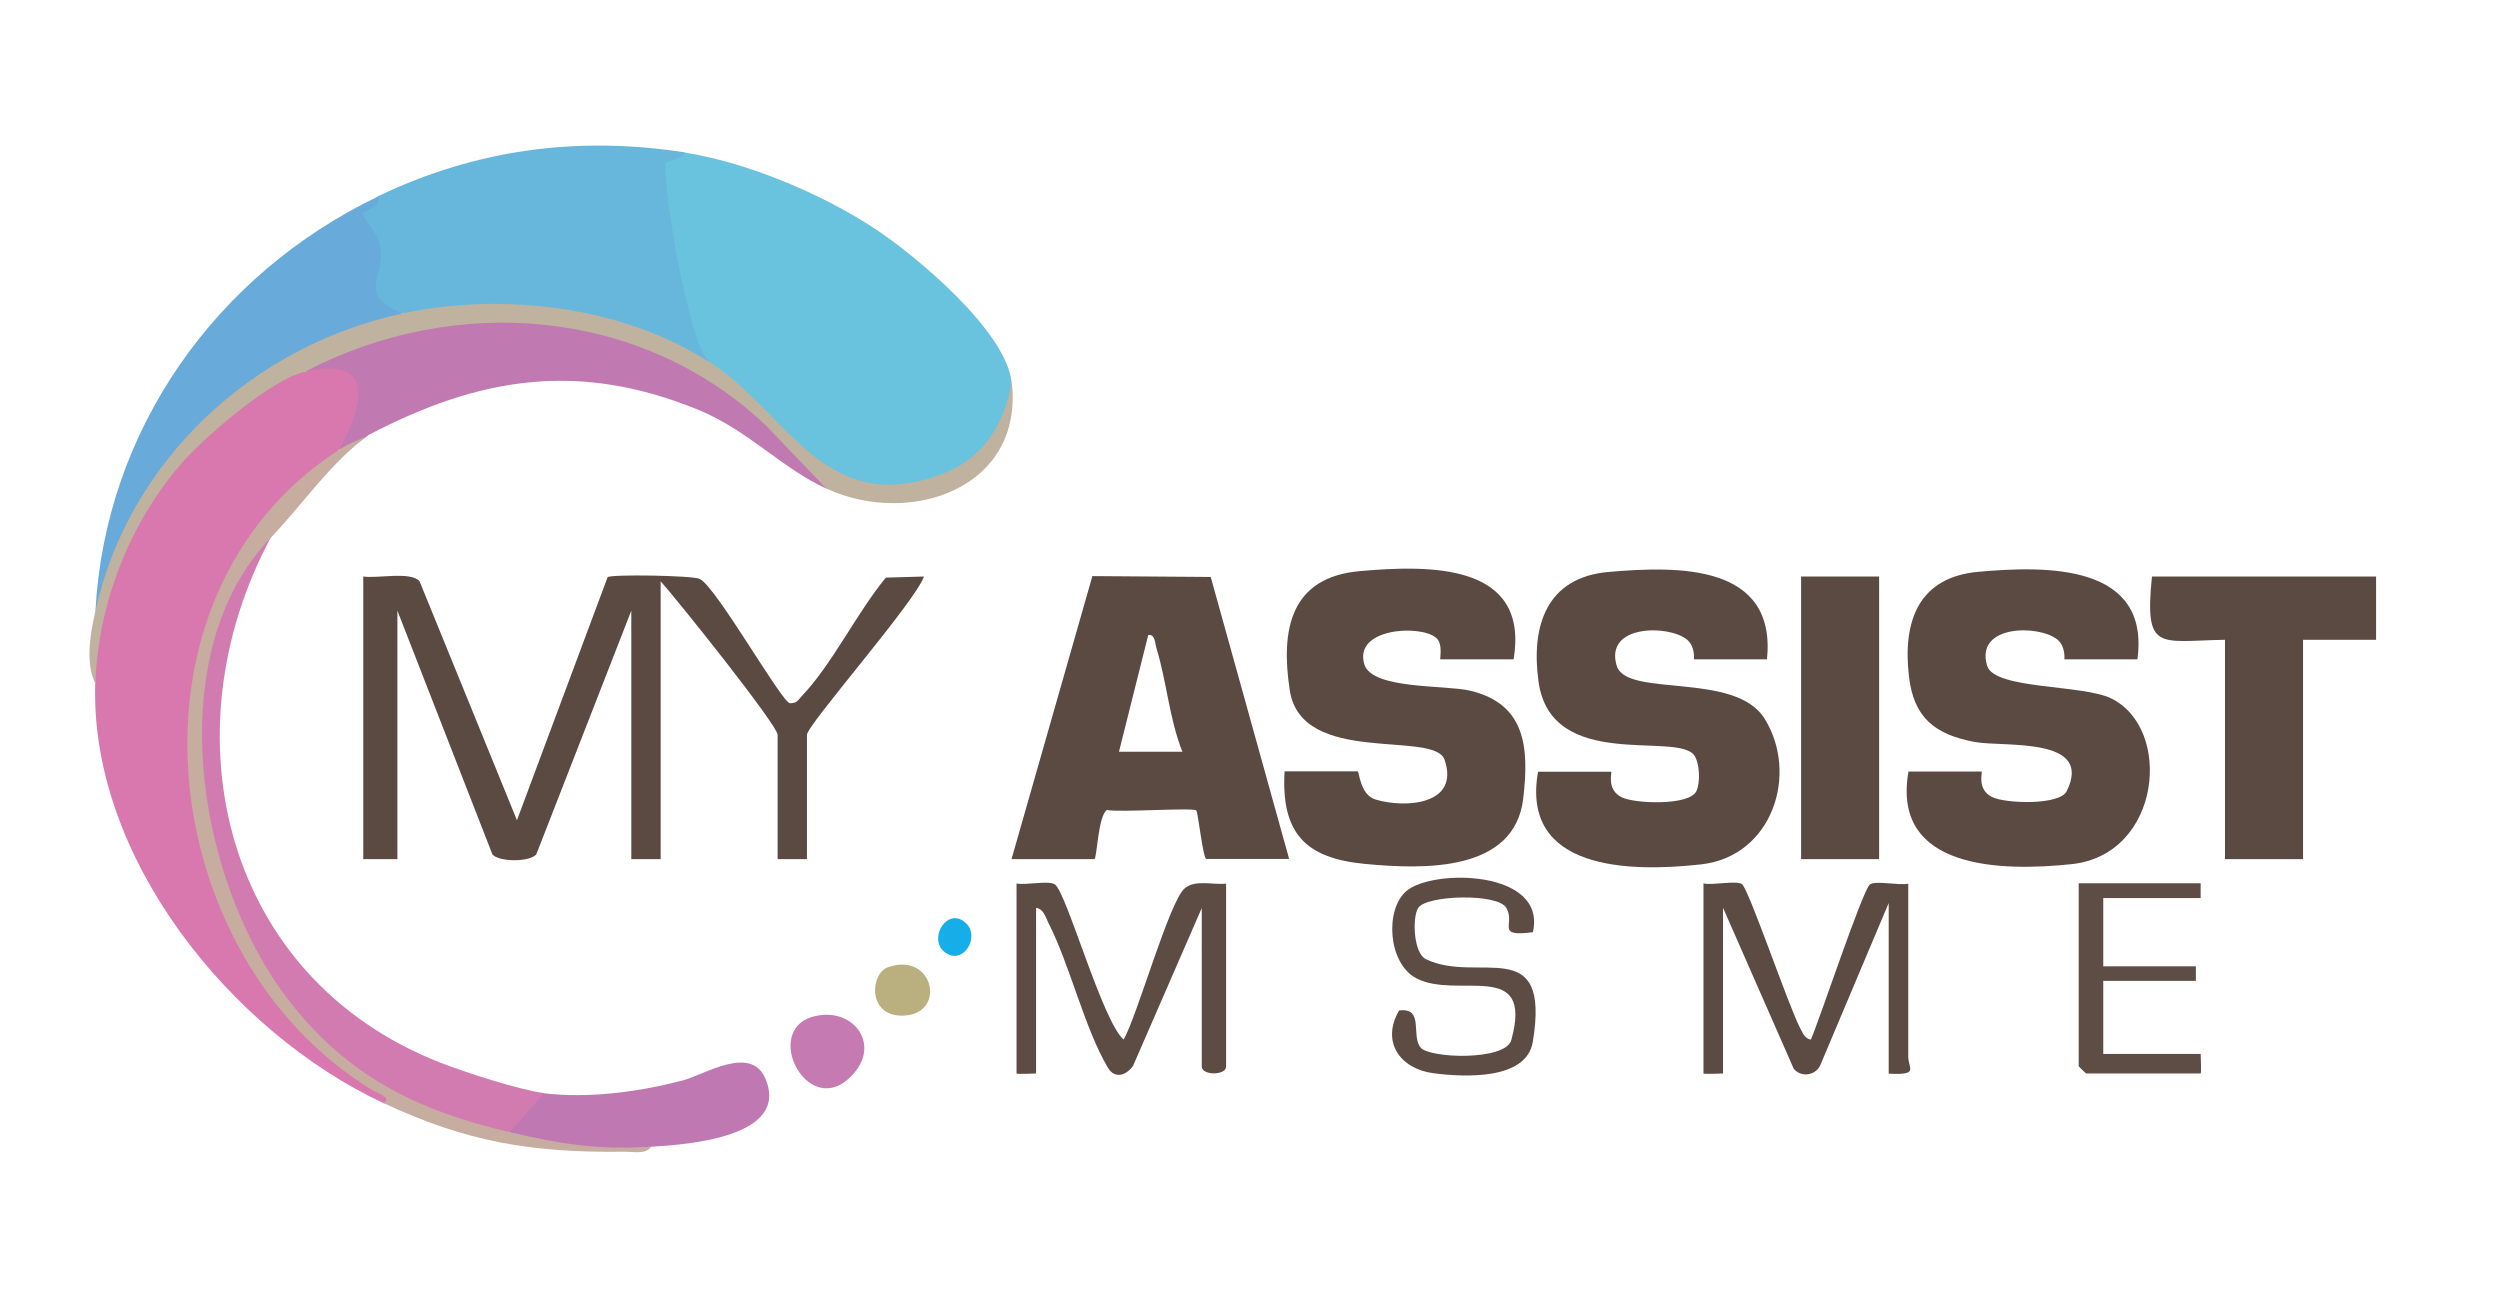
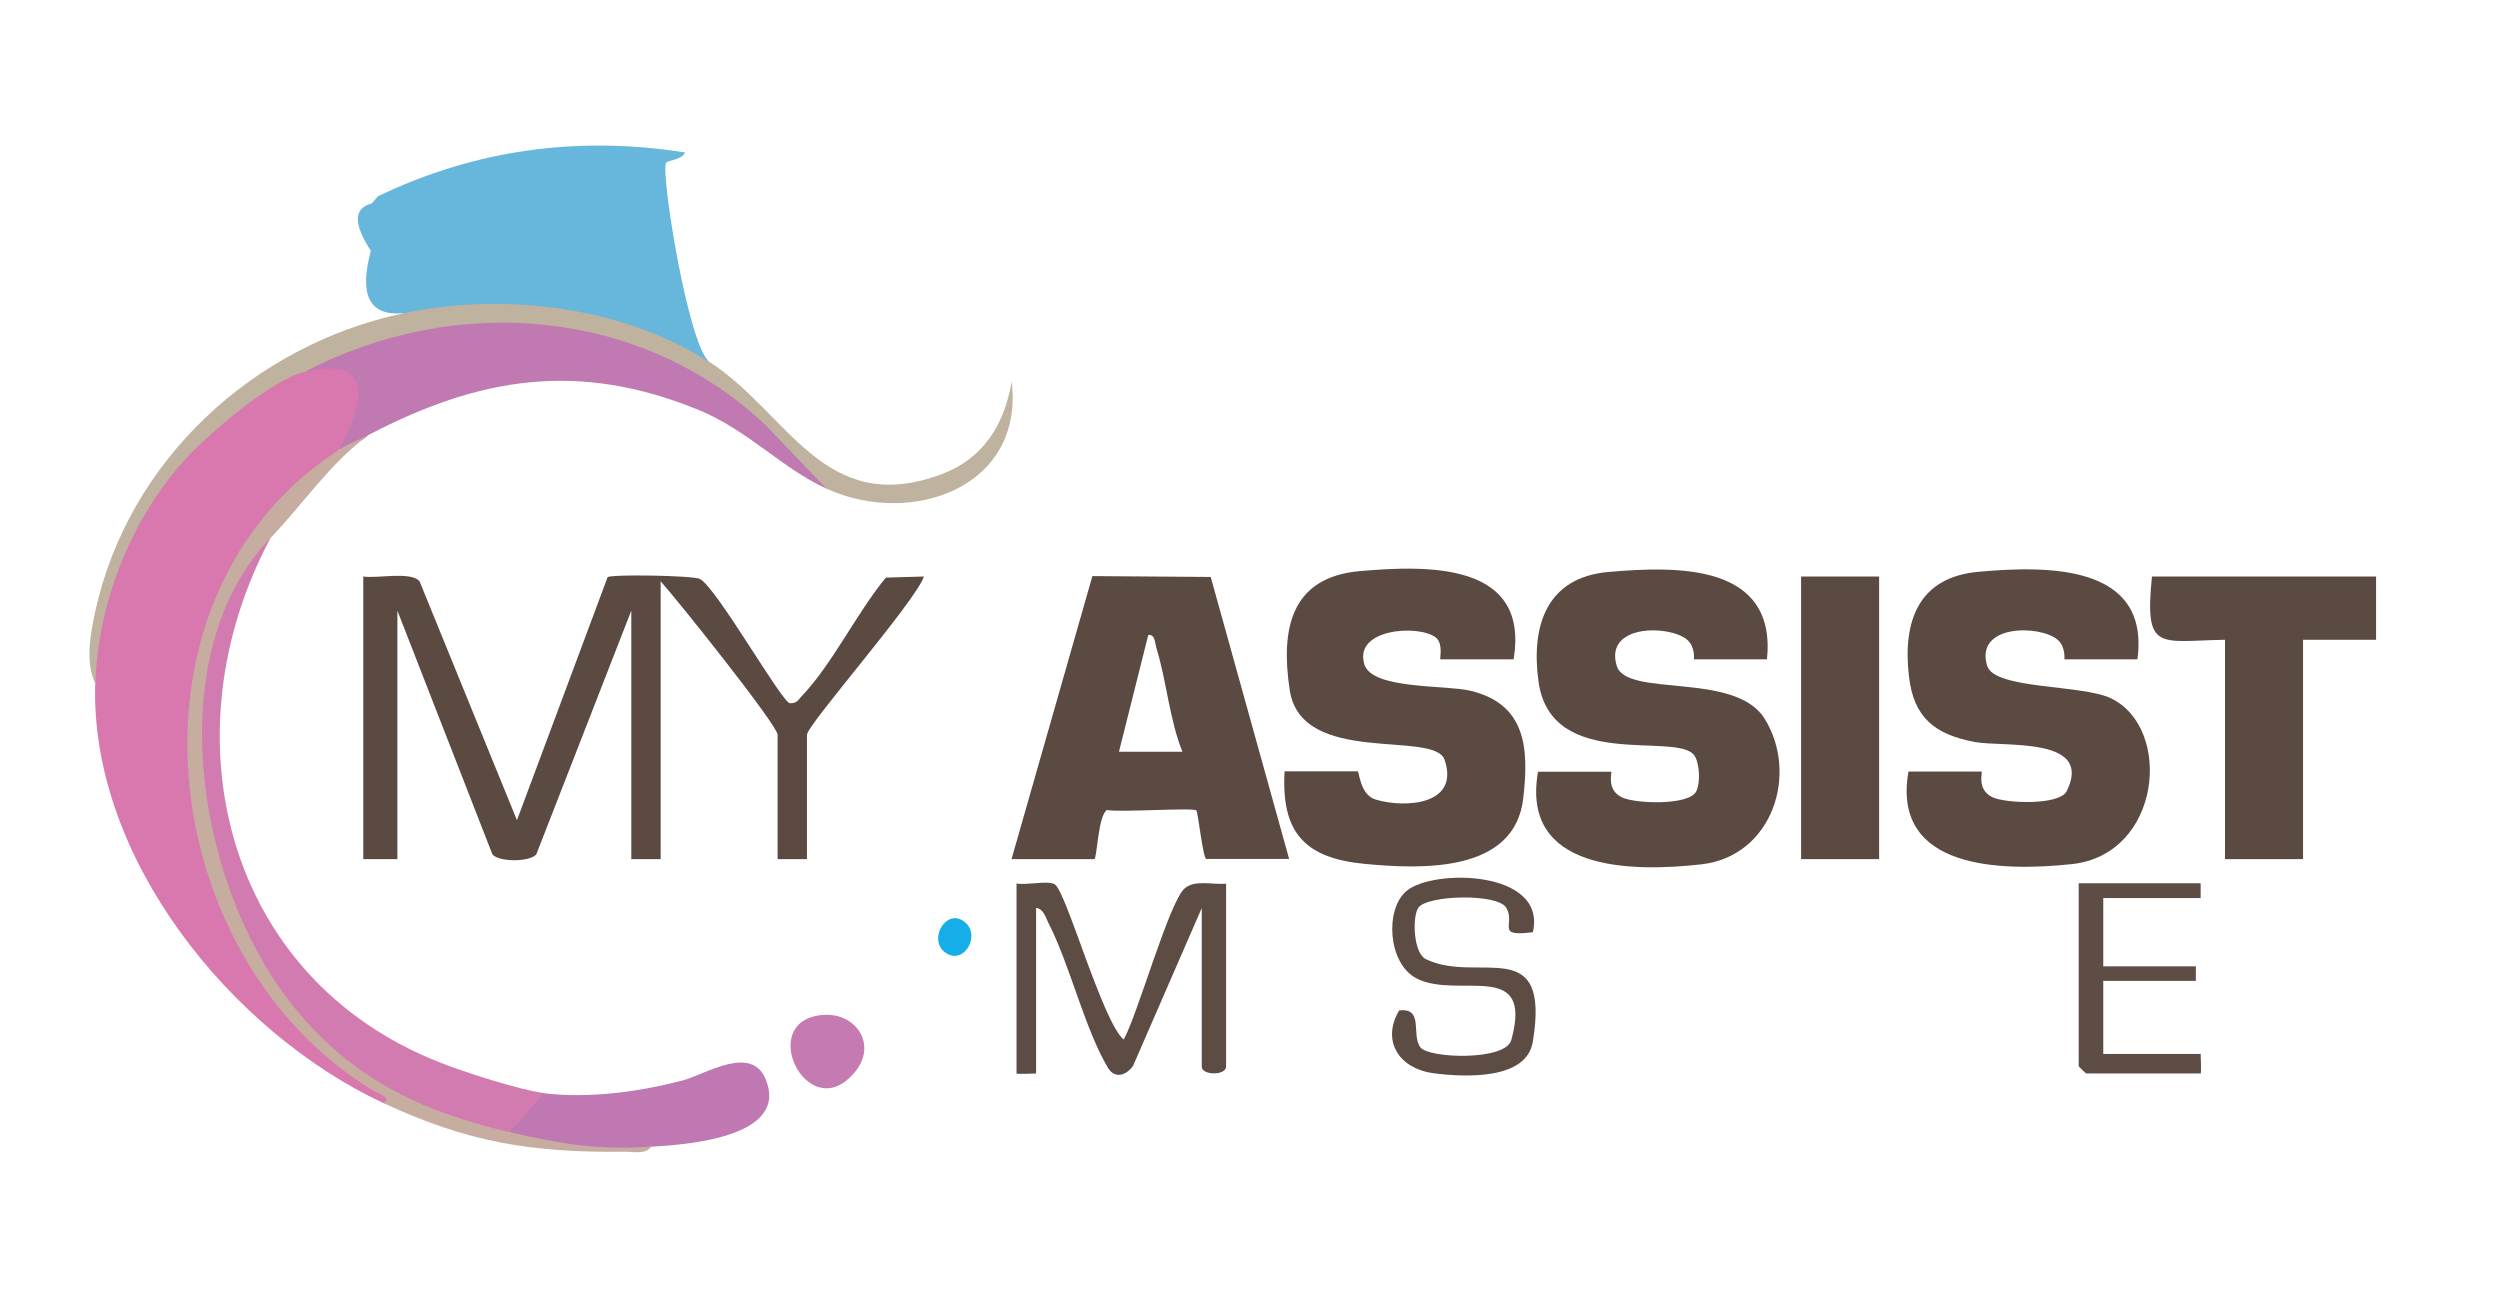
<svg xmlns="http://www.w3.org/2000/svg" id="Layer_1" data-name="Layer 1" viewBox="0 0 115 60">
  <defs>
    <style>
      .cls-1 {
        fill: #d878af;
      }

      .cls-2 {
        fill: #5b4a42;
      }

      .cls-3 {
        fill: #67b7dc;
      }

      .cls-4 {
        fill: #d27bb0;
      }

      .cls-5 {
        fill: #baaf7f;
      }

      .cls-6 {
        fill: #c57ab2;
      }

      .cls-7 {
        fill: #bfb29f;
      }

      .cls-8 {
        fill: #c7aca0;
      }

      .cls-9 {
        fill: #68aad9;
      }

      .cls-10 {
        fill: #15aee8;
      }

      .cls-11 {
        fill: #5b4b43;
      }

      .cls-12 {
        fill: #bf78b1;
      }

      .cls-13 {
        fill: #5c4c44;
      }

      .cls-14 {
        fill: #69c3de;
      }

      .cls-15 {
        fill: #5d4d45;
      }

      .cls-16 {
        fill: #c079b1;
      }
    </style>
  </defs>
-   <path class="cls-14" d="M46.53,17.55c.08,4.44-4.94,6.4-8.47,4.38-1.73-1.67-3.49-3.24-5.35-4.77-.14-.11-.13-.31-.08-.5-1.49-.7-2.78-7.85-2.47-8.93.08-.45.53-.68,1.35-.71,2.87.45,6.3,1.9,8.72,3.49,1.93,1.27,6.02,4.7,6.3,7.04Z" />
  <path class="cls-1" d="M15.6,20.69c-3.11,3.13-5.59,5.74-6.39,10.28-1.32,7.51,2.25,15.8,8.92,19.58-.09.24-.26.29-.52.18-6.97-3.27-13.47-11.25-13.23-19.28-.35-6.18,3.88-11.97,9.16-14.67l.48.32c3.3-1.6,3.78,1.89,1.57,3.59Z" />
  <path class="cls-2" d="M16.72,26.52c.65.1,2.18-.25,2.58.22l4.48,10.99,4.17-11.18c.16-.14,3.91-.08,4.24.08.76.37,3.79,5.72,4.15,5.72.33,0,.37-.15.55-.34,1.38-1.44,2.55-3.86,3.86-5.44l1.75-.05c-.37,1.13-5.38,6.83-5.38,7.28v5.72h-1.35v-5.72c0-.44-4.66-6.27-5.38-7.06v12.78h-1.35v-11.43l-4.37,11.21c-.3.36-1.72.36-2.02,0l-4.37-11.21v11.43h-1.57v-13Z" />
  <path class="cls-2" d="M98.32,30.33h-3.36s.07-.59-.32-.91c-.84-.69-3.81-.7-3.23,1.21.34,1.09,4.35.85,5.69,1.49,2.86,1.37,2.33,7.19-1.8,7.63-3.21.34-8.31.27-7.51-4.26h3.36c.07,0-.25.82.5,1.18.59.29,3.09.39,3.42-.28,1.25-2.53-2.9-2.01-4.24-2.26-1.83-.35-2.8-1.11-3.02-3.03-.29-2.53.44-4.56,3.22-4.8,3.14-.28,7.89-.36,7.29,4.04Z" />
  <path class="cls-2" d="M69.62,30.33h-3.36c-.05,0,.15-.73-.22-1.01-.78-.6-3.78-.41-3.28,1.24.35,1.16,3.71.94,4.86,1.21,2.57.61,2.72,2.62,2.45,4.95-.39,3.43-4.65,3.27-7.28,3.02-2.76-.26-3.86-1.43-3.7-4.26h3.36c.08,0,.1,1.08.83,1.3,1.38.41,3.88.24,3.17-1.83-.47-1.38-6.58.31-7.12-3.19-.43-2.81.03-5.21,3.23-5.49s7.79-.38,7.07,4.04Z" />
  <path class="cls-2" d="M81.28,30.33h-3.36s.07-.59-.32-.91c-.84-.69-3.81-.7-3.23,1.21.45,1.47,5.42.25,6.79,2.41,1.6,2.54.38,6.35-2.9,6.72s-8.32.29-7.51-4.26h3.36c.07,0-.25.82.5,1.18.59.29,3.09.39,3.42-.28.2-.41.15-1.3-.09-1.65-.8-1.12-6.6.78-7.17-3.41-.35-2.57.38-4.78,3.22-5.03,3.21-.28,7.75-.38,7.29,4.04Z" />
  <path class="cls-3" d="M31.51,7.01c-.11.34-.79.36-.87.48-.26.4,1,8.36,1.99,9.16-.27.1-.53.09-.79-.02-4.18-1.9-7.95-2.81-12.58-1.91l-.76-.31c-1.51.12-1.99-.84-1.44-2.87-.81-1.24-.8-1.97.04-2.18l.28-.33c4.49-2.15,9.17-2.79,14.12-2.02Z" />
  <path class="cls-2" d="M109.3,26.52v2.91h-3.36v10.09h-3.59v-10.09c-3.05.05-3.71.58-3.36-2.91h10.31Z" />
-   <path class="cls-9" d="M17.39,9.03c.15.57-.68.62-.68.79,0,.34.71.83.8,1.67.15,1.41-1.09,2.02,1,2.93l-.55.59c-6.32,1.65-11.67,6.37-13.27,12.81l-.3.28c.45-8.33,5.55-15.49,13-19.06Z" />
  <path class="cls-16" d="M38.02,22.48c-2.06-.94-3.62-2.7-5.9-3.63-5.51-2.25-10.06-1.51-15.17,1.16-.49.4-.93.63-1.35.67,1.13-2.06,1.69-4.33-1.57-3.59,1.05-1.49,3.77-2.07,5.61-2.4,6.74-1.21,12.93,1.12,17.31,6.24.84.51,1.2,1.02,1.07,1.54Z" />
  <rect class="cls-2" x="82.85" y="26.52" width="3.59" height="13" />
  <path class="cls-4" d="M12.46,24.72c-4.85,9.03-2.17,20.26,7.79,24.16,1.12.44,3.65,1.26,4.77,1.4.5.6-.84,1.87-1.57,1.79-1.21.24-2.93-.43-4.14-.97-7.86-3.49-12.03-13.44-9.76-21.65.44-1.58,1.37-4.26,2.91-4.73Z" />
  <path class="cls-7" d="M32.64,16.65c3.63,2.35,5.25,7.17,10.66,5.17,1.95-.73,2.9-2.3,3.24-4.27.58,4.9-4.64,6.7-8.52,4.93l-2.8-2.92c-5.73-5.42-14.3-6.07-21.19-2.46-1.57.36-4.64,3.01-5.72,4.26-2.37,2.75-3.81,6.46-3.92,10.09-.49-.98-.22-2.36,0-3.36,1.53-6.91,7.24-12.19,14.12-13.67,4.58-.99,10.14-.34,14.12,2.24Z" />
  <path class="cls-13" d="M46.76,40.64c.44.09,1.46-.15,1.76.04.53.33,2.2,6.34,3.17,7.14.65-1.17,2.09-6.33,2.8-6.95.48-.42,1.29-.16,1.91-.22v8.41c0,.42-1.12.42-1.12,0v-7.29l-3.16,7.26c-.32.45-.85.61-1.16.08-1.07-1.8-1.74-4.72-2.74-6.67-.13-.26-.21-.62-.56-.68v7.62s-.9.04-.9,0v-8.74Z" />
-   <path class="cls-11" d="M78.37,40.64c.43.09,1.49-.15,1.76.03.3.19,2.17,5.68,2.68,6.63.11.21.22.49.49.52.39-.88,2.4-6.94,2.72-7.14.27-.18,1.34.06,1.76-.03v7.96c0,.55.52.85-.9.78v-7.85l-3.16,7.49c-.23.45-.88.54-1.21.13l-3.25-7.4v7.62s-.9.04-.9,0v-8.74Z" />
  <path class="cls-12" d="M29.95,52.75c-1.95.23-4.39.15-6.3-.35-.09-.02-.15-.16-.2-.32l1.57-1.79c2.07.25,4.45-.07,6.45-.61.95-.26,3.08-1.63,3.74-.06,1.13,2.68-3.54,3.03-5.26,3.13Z" />
  <path class="cls-8" d="M16.94,20.02c-1.78,1.31-3.01,3.18-4.48,4.71-5.05,5.21-3.52,15.64.81,21.27,2.69,3.5,5.96,5.1,10.18,6.08,2.39.55,3.99.82,6.5.67-.23.37-.85.22-1.23.23-4.26.05-7.25-.44-11.1-2.25.5-.18-.33-.5-.45-.56-10.13-6.12-12.01-22.76-1.57-29.48.52-.34.88-.43,1.35-.67Z" />
  <path class="cls-13" d="M70.52,42.88c-1.77.23-.79-.36-1.23-1.12-.39-.68-3.66-.59-4.05,0-.28.42-.23,2.08.35,2.36,2.39,1.17,5.75-1.24,4.92,3.8-.29,1.78-3.16,1.63-4.56,1.45-1.56-.2-2.43-1.46-1.59-2.89,1.16-.14.54,1.13.98,1.7.39.51,3.92.63,4.18-.34,1.04-3.78-2.47-1.84-4.37-2.84-1.31-.69-1.45-3.16-.46-4.01,1.21-1.04,6.49-.98,5.82,1.9Z" />
  <path class="cls-15" d="M101.23,40.64v.67h-4.48v3.14h4.26v.67h-4.26v3.36h4.48s.04.9,0,.9h-5.27s-.34-.31-.34-.34v-8.41h5.6Z" />
  <path class="cls-6" d="M37.5,46.74c1.72-.39,2.92,1.2,1.86,2.53-2.06,2.59-4.46-1.95-1.86-2.53Z" />
-   <path class="cls-5" d="M40.85,44.49c2.14-.74,2.72,2.23.64,2.23-1.61,0-1.45-1.95-.64-2.23Z" />
+   <path class="cls-5" d="M40.85,44.49Z" />
  <path class="cls-10" d="M44.46,42.49c.59.6-.08,1.78-.84,1.41-1.08-.53-.06-2.32.84-1.41Z" />
  <path class="cls-2" d="M55.7,26.54l-5.45-.04-3.72,13.02h3.81c.12,0,.17-2.01.58-2.26.58.12,3.96-.12,4.11.02.08.08.31,2.23.46,2.23h3.81l-3.61-12.98ZM51.47,34.59l1.35-5.38c.32-.05.31.39.38.62.47,1.53.59,3.25,1.19,4.75h-2.91Z" />
</svg>